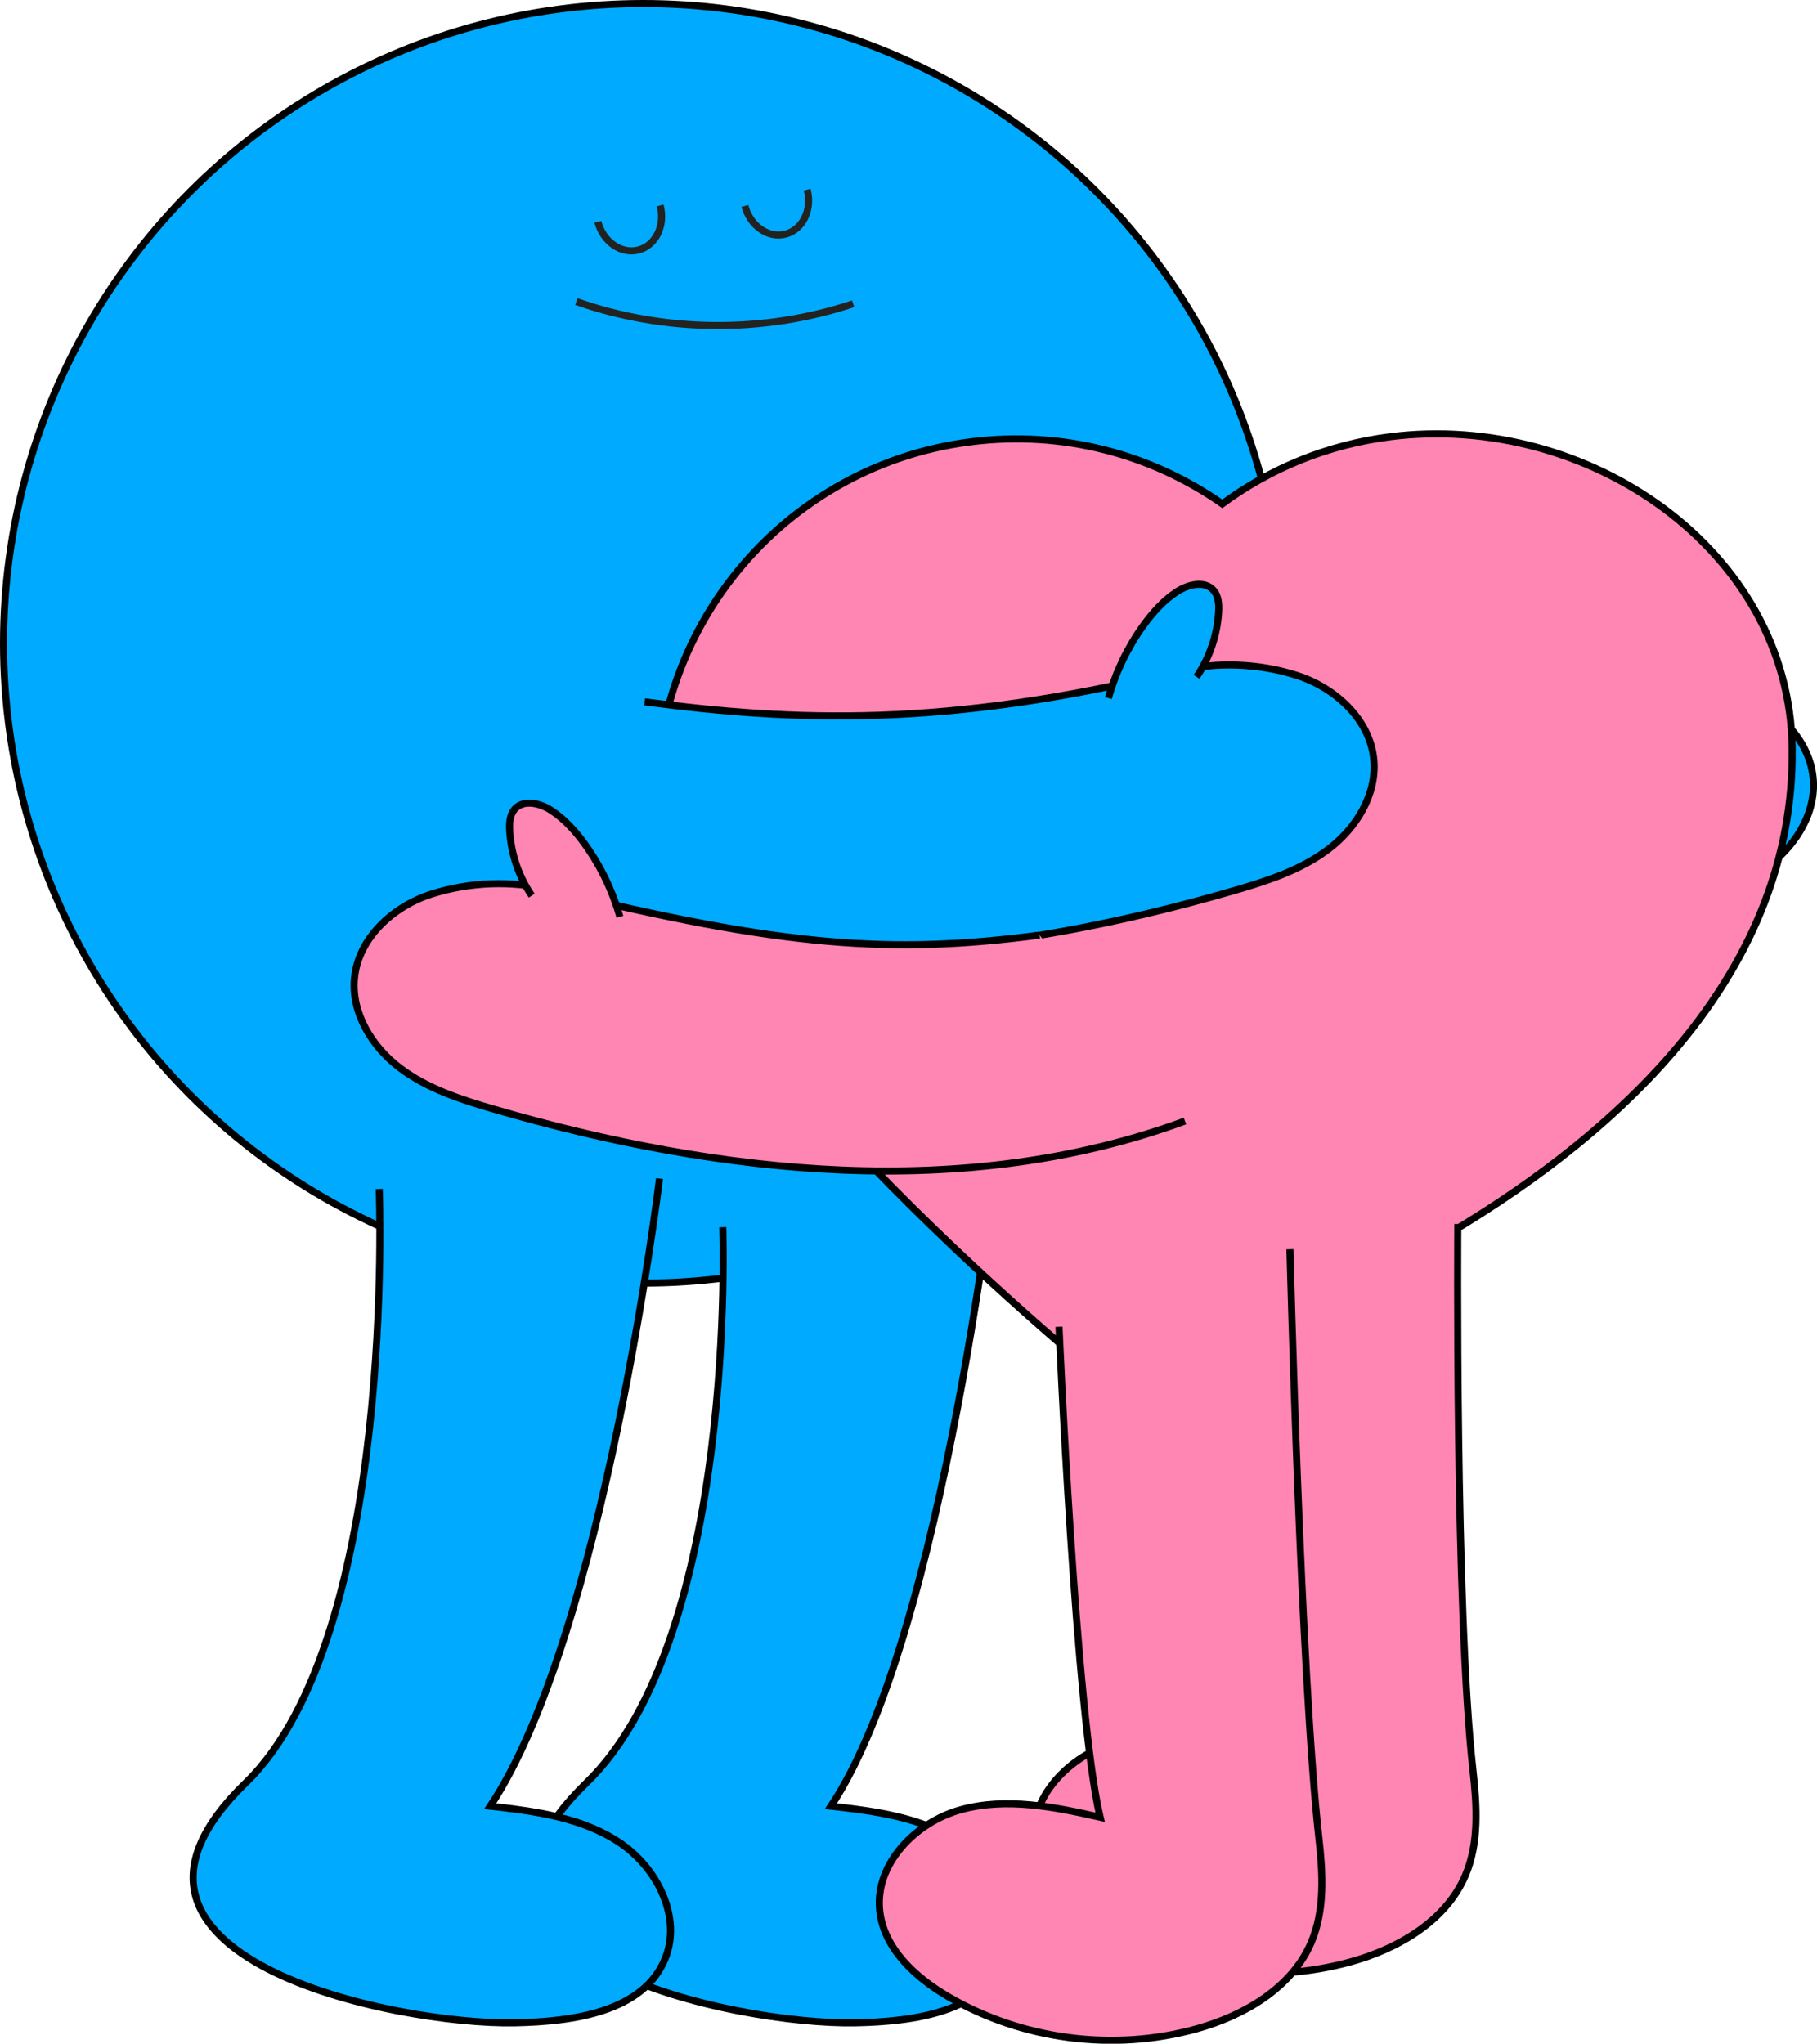
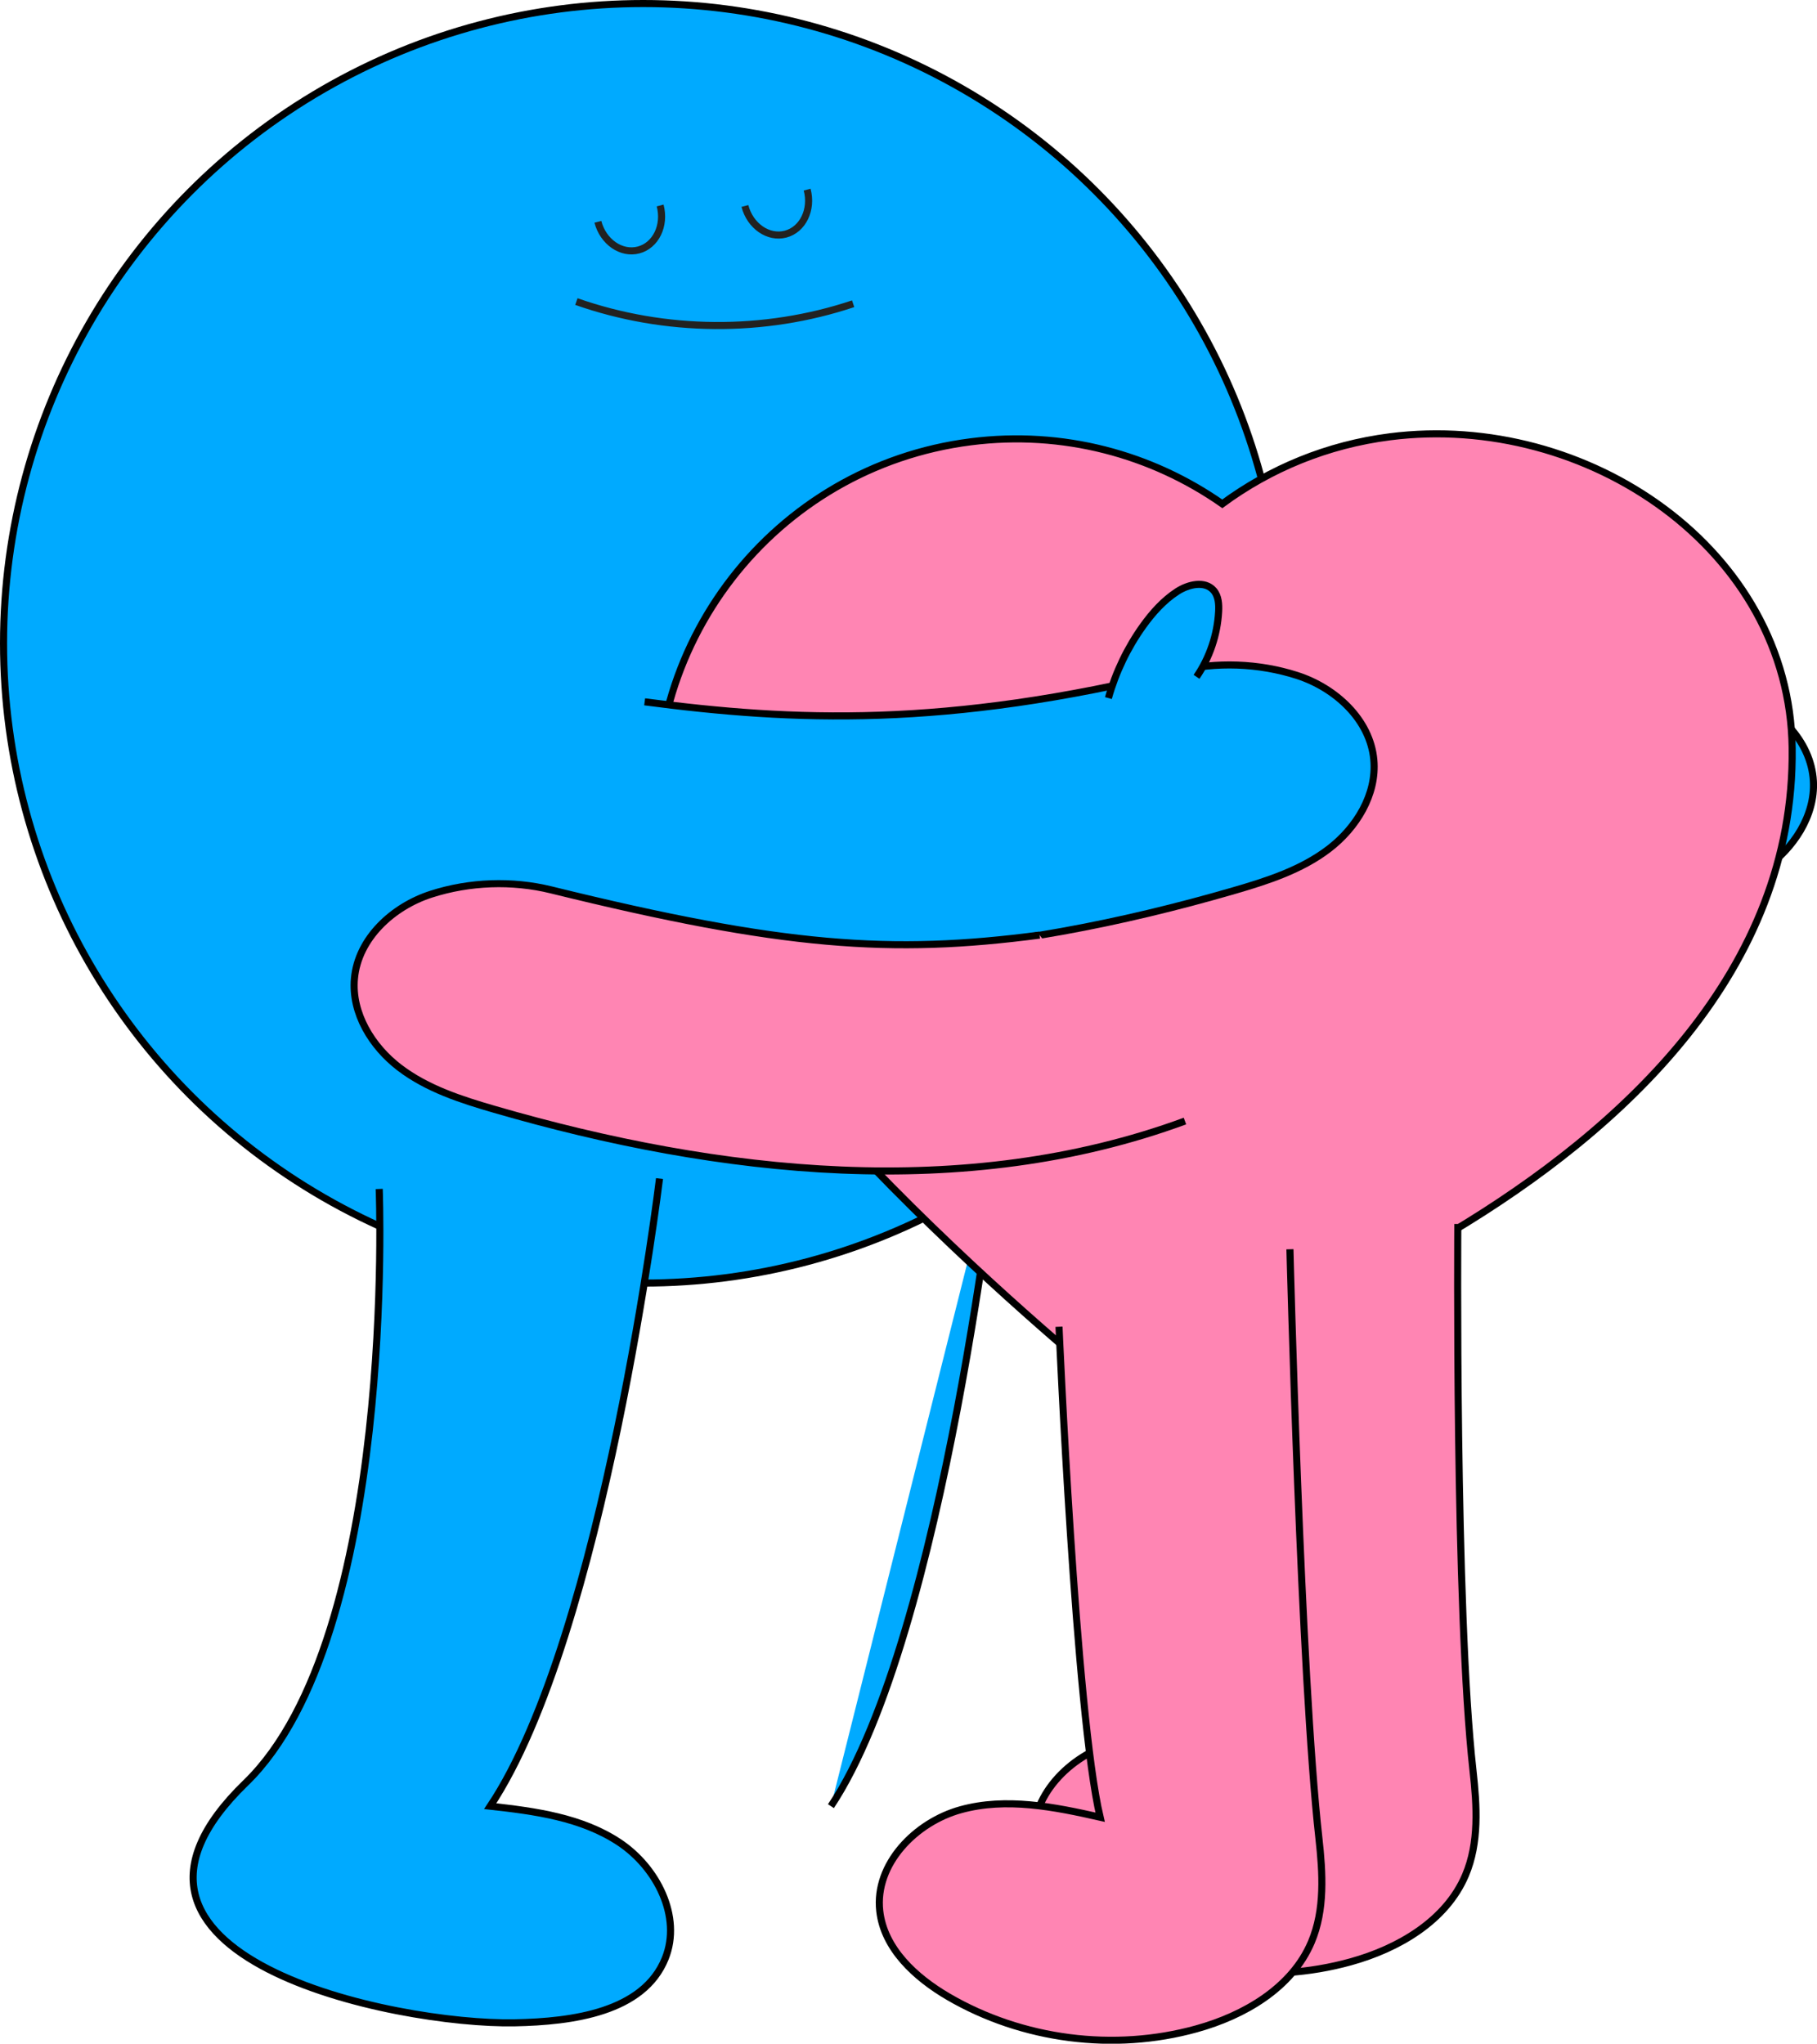
<svg xmlns="http://www.w3.org/2000/svg" id="_레이어_2" data-name="레이어 2" viewBox="0 0 256.83 288.84">
  <defs>
    <style>
      .cls-1 {
        fill: #ff85b3;
      }

      .cls-1, .cls-2 {
        stroke: #000;
      }

      .cls-1, .cls-2, .cls-3 {
        stroke-miterlimit: 10;
      }

      .cls-2 {
        fill: #0af;
      }

      .cls-3 {
        fill: none;
        stroke: #222221;
      }
    </style>
  </defs>
  <g id="Layer_1" data-name="Layer 1">
    <g>
      <g>
        <path class="cls-2" d="M159.75,100.77c20.87,3.51,36.23,2.97,69.22-3.9,5.58-1.16,11.56-.73,16.92,1.21,5.36,1.93,10.12,6.62,10.43,12.31.27,4.91-2.82,9.52-6.83,12.36-4.01,2.84-8.86,4.21-13.62,5.41-32.09,8.09-66.95,10.68-97.59-1.86" />
        <path class="cls-2" d="M219.13,100.32c1.16-3.61,2.95-7.02,5.27-10.02,1.4-1.81,3.02-3.5,4.99-4.68,1.62-.97,3.99-1.45,5.17.02.66.82.69,1.98.59,3.04-.3,3.26-1.5,6.44-3.45,9.08" />
      </g>
      <g>
        <circle class="cls-2" cx="90.92" cy="90.92" r="90.42" />
-         <path class="cls-2" d="M141.08,161.16s-7.52,69.94-23.63,94.11c6.34.7,12.92,1.59,18.23,5.11,5.31,3.52,8.89,10.5,6.51,16.41-3.07,7.61-13.09,8.94-21.29,9.1-16.88.32-63.42-9.31-38.01-33.91,21.39-20.71,19.27-78.54,19.27-78.54" />
+         <path class="cls-2" d="M141.08,161.16s-7.52,69.94-23.63,94.11" />
        <g>
          <g>
            <path class="cls-3" d="M105.29,29.11c.74,2.84,3.32,4.62,5.75,3.98,2.43-.64,3.8-3.45,3.05-6.29" />
            <path class="cls-3" d="M84.51,31.35c.74,2.84,3.32,4.62,5.75,3.98,2.43-.64,3.8-3.45,3.05-6.29" />
          </g>
          <path class="cls-3" d="M81.47,42.62c12.53,4.41,26.53,4.52,39.12.31" />
        </g>
        <path class="cls-2" d="M93.22,166.57s-7.82,64.53-23.93,88.7c6.34.7,12.92,1.59,18.23,5.11,5.31,3.52,8.89,10.5,6.51,16.41-3.07,7.61-13.09,8.94-21.29,9.1-16.88.32-63.42-9.31-38.01-33.91,21.39-20.71,18.87-83.94,18.87-83.94" />
      </g>
      <path class="cls-1" d="M196.48,61.73c-8.9,1.13-16.96,4.51-23.71,9.48-9.99-6.99-22.5-10.43-35.55-8.77-27.85,3.54-47.56,29-44.02,56.85,3.54,27.85,63.16,76.1,63.16,76.1,0,0,97.73-26.78,96.96-89.64-.34-28.08-29-47.56-56.85-44.02Z" />
      <g>
        <path class="cls-2" d="M91.12,99.19c20.98,2.76,42.54,3.73,75.26-4.33,5.53-1.36,11.53-1.14,16.95.6,5.43,1.74,10.35,6.25,10.86,11.93.44,4.9-2.47,9.62-6.38,12.6-3.91,2.98-8.7,4.52-13.42,5.89-31.78,9.23-66.53,13.08-97.59,1.65" />
        <path class="cls-2" d="M156.67,98.66c1.03-3.65,2.69-7.12,4.9-10.2,1.34-1.86,2.89-3.6,4.81-4.85,1.58-1.03,3.93-1.59,5.17-.16.69.8.76,1.96.7,3.01-.18,3.27-1.27,6.49-3.12,9.2" />
      </g>
      <g>
        <path class="cls-1" d="M146.94,132.16c-20.98,2.76-36.31,1.67-69.03-6.39-5.53-1.36-11.53-1.14-16.95.6-5.43,1.74-10.35,6.25-10.86,11.93-.44,4.9,2.47,9.62,6.38,12.6,3.91,2.98,8.7,4.52,13.42,5.89,31.78,9.23,66.53,13.08,97.59,1.65" />
-         <path class="cls-1" d="M87.62,129.58c-1.03-3.65-2.69-7.12-4.9-10.2-1.34-1.86-2.89-3.6-4.81-4.85-1.58-1.03-3.93-1.59-5.17-.16-.69.8-.76,1.96-.7,3.01.18,3.27,1.27,6.49,3.12,9.2" />
      </g>
      <g>
        <path class="cls-1" d="M173.19,188.51s.66,44.31,4.1,58.85c-6.48-1.47-13.29-2.83-19.7-1.06-6.41,1.77-12.18,7.69-11.45,14.3.59,5.34,5.05,9.42,9.69,12.13,10.46,6.1,23.41,7.78,35.08,4.54,6.76-1.87,13.49-5.79,16.23-12.24,1.95-4.59,1.62-9.79,1.07-14.75-2.56-22.86-2.15-77.29-2.15-77.29" />
        <path class="cls-1" d="M149.69,187.51s2.36,54.78,5.81,69.32c-6.48-1.47-13.29-2.83-19.7-1.06-6.41,1.77-12.18,7.69-11.45,14.3.59,5.34,5.05,9.42,9.69,12.13,10.46,6.1,23.41,7.78,35.08,4.54,6.76-1.87,13.49-5.79,16.23-12.24,1.95-4.59,1.62-9.79,1.07-14.75-2.56-22.86-4.09-83.19-4.09-83.19" />
      </g>
    </g>
  </g>
</svg>